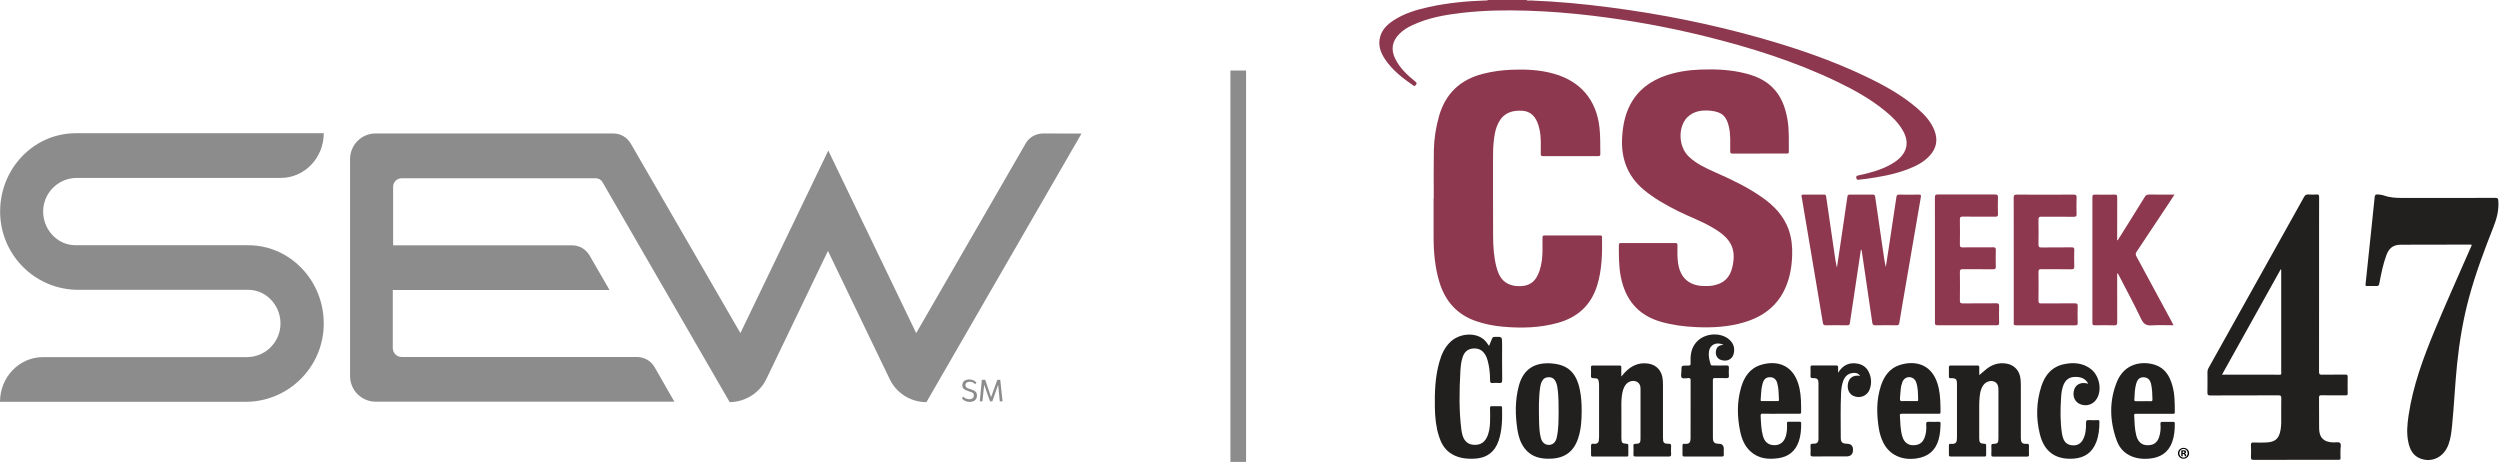
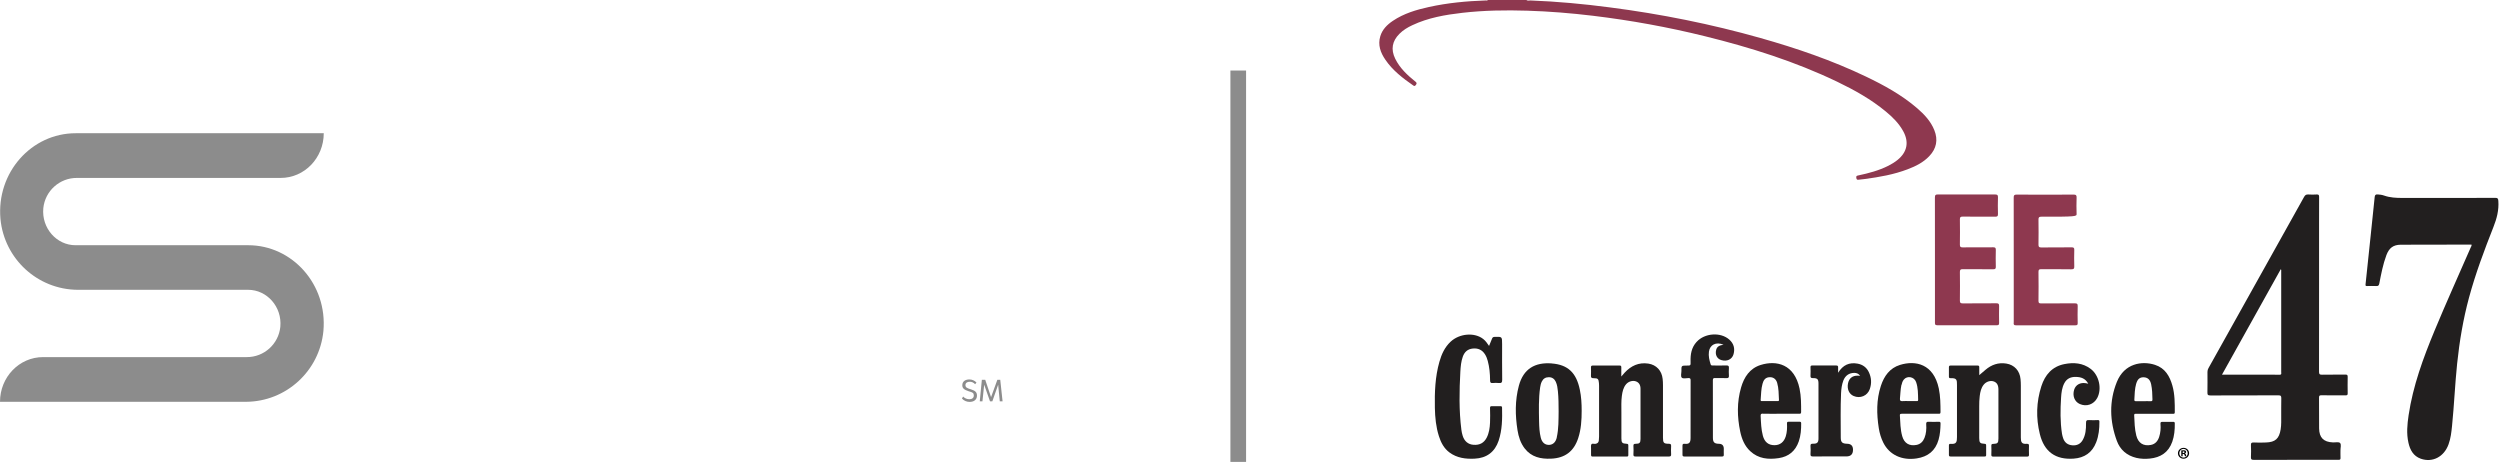
<svg xmlns="http://www.w3.org/2000/svg" width="319" height="59" viewBox="0 0 319 59" fill="none">
  <path d="M31.403 51.27H0C0 48.121 2.451 45.566 5.496 45.566H31.477C33.691 45.581 35.547 43.902 35.77 41.703C36.008 39.148 34.062 36.98 31.67 36.98H9.923C4.798 36.95 0.55 33.043 0.059 27.948C-0.475 22.006 4.026 17 9.656 17H41.311C41.311 20.149 38.86 22.704 35.815 22.704H9.819C7.606 22.689 5.749 24.368 5.526 26.567C5.288 29.122 7.234 31.29 9.626 31.29H31.67C37.3 31.29 41.801 36.296 41.267 42.238C40.776 47.333 36.513 51.24 31.403 51.27Z" fill="#8C8C8C" />
-   <path d="M133.097 17.029C132.162 17.029 131.285 17.534 130.84 18.366L116.906 42.505L105.69 19.212L94.475 42.505L80.512 18.366C80.051 17.534 79.189 17.029 78.254 17.029H47.891C46.093 17.044 44.652 18.529 44.667 20.327V20.341V47.897C44.623 49.709 46.048 51.21 47.861 51.254H86.052L83.557 46.902C83.096 46.07 82.22 45.55 81.269 45.55H51.218C50.609 45.535 50.134 45.03 50.119 44.436V37.008H77.778L75.253 32.641C74.793 31.809 73.931 31.304 72.995 31.304H50.163V23.862C50.148 23.253 50.639 22.748 51.248 22.748H76.025C76.397 22.748 76.739 22.956 76.902 23.283L93.108 51.314C95.129 51.284 96.956 50.125 97.817 48.298L105.646 32.017L113.489 48.298C114.336 50.14 116.178 51.314 118.213 51.314L138 17.044L133.097 17.029Z" fill="#8C8C8C" />
  <path d="M122.893 50.6C123.101 50.823 123.383 50.942 123.695 50.942C124.022 50.942 124.259 50.778 124.259 50.467C124.259 50.154 124.126 50.065 123.621 49.932C123.041 49.739 122.789 49.56 122.789 49.159C122.789 48.654 123.19 48.416 123.695 48.416C124.036 48.416 124.378 48.565 124.601 48.818L124.423 49.026C124.244 48.818 123.992 48.699 123.725 48.714C123.427 48.714 123.19 48.847 123.19 49.144C123.19 49.441 123.427 49.545 123.888 49.679C124.452 49.857 124.66 50.05 124.66 50.481C124.66 50.986 124.289 51.283 123.725 51.283C123.353 51.283 122.997 51.135 122.744 50.853L122.893 50.6Z" fill="#8C8C8C" />
  <path d="M127.573 51.212L127.365 49.087L126.622 51.212H126.325L125.582 49.087L125.359 51.212H125.018L125.285 48.463H125.716L126.458 50.677L127.261 48.463H127.632L127.929 51.212H127.573Z" fill="#8C8C8C" />
  <g clip-path="url(#clip0_45_330)">
    <path d="M180.604 10.412C179.581 9.593 178.622 8.698 178.03 7.495C177.448 6.309 177.637 5.241 178.568 4.314C179.042 3.839 179.603 3.499 180.206 3.219C182.236 2.259 184.412 1.887 186.61 1.634C189.357 1.321 192.12 1.278 194.883 1.364C197.684 1.45 200.474 1.677 203.253 2.011C208.085 2.594 212.862 3.462 217.586 4.632C223.365 6.061 229.032 7.84 234.413 10.423C236.621 11.485 238.748 12.671 240.644 14.241C241.506 14.952 242.293 15.734 242.842 16.726C243.618 18.123 243.364 19.401 242.126 20.409C241.765 20.7 241.366 20.943 240.951 21.153C239.739 21.763 238.447 22.102 237.127 22.383C236.933 22.426 236.826 22.437 236.863 22.695C236.901 22.944 236.998 22.96 237.197 22.927C237.45 22.89 237.709 22.873 237.962 22.841C239.82 22.593 241.657 22.27 243.413 21.601C244.436 21.213 245.411 20.733 246.176 19.924C247.092 18.959 247.318 17.853 246.822 16.613C246.365 15.465 245.54 14.597 244.63 13.809C242.659 12.111 240.402 10.876 238.07 9.76C233.75 7.695 229.236 6.152 224.642 4.853C218.335 3.068 211.92 1.785 205.419 0.944C202.063 0.501 198.686 0.189 195.287 0.059C195.115 0.054 194.921 0.129 194.765 0H189.847C189.777 0.108 189.669 0.054 189.578 0.059C187.143 0.14 184.725 0.367 182.344 0.89C180.717 1.246 179.123 1.72 177.723 2.664C176.996 3.154 176.392 3.753 176.128 4.616C175.789 5.732 176.15 6.713 176.775 7.624C177.707 8.994 178.999 9.981 180.34 10.914C180.497 11.021 180.561 10.962 180.658 10.844C180.793 10.671 180.804 10.569 180.61 10.412H180.604Z" fill="#8E384F" />
-     <path d="M213.757 31.016C211.457 31.021 209.157 31.021 206.857 31.016C206.674 31.016 206.567 31.026 206.567 31.264C206.567 32.612 206.55 33.955 206.809 35.286C207.38 38.22 208.99 40.209 211.92 41.056C213.364 41.471 214.834 41.665 216.326 41.735C218.449 41.838 220.555 41.735 222.607 41.11C224.977 40.393 226.813 39.029 227.831 36.699C228.408 35.383 228.634 33.992 228.682 32.563C228.72 31.431 228.602 30.32 228.214 29.247C227.578 27.511 226.361 26.249 224.885 25.208C223 23.877 220.926 22.895 218.82 21.968C217.646 21.45 216.483 20.905 215.524 20.016C214.253 18.835 214.064 16.527 215.131 15.152C215.174 15.093 215.228 15.039 215.276 14.99C216.127 14.144 217.194 14.02 218.303 14.133C219.741 14.284 220.318 14.839 220.625 16.252C220.84 17.255 220.77 18.274 220.775 19.288C220.775 19.525 220.84 19.601 221.088 19.601C222.224 19.59 223.361 19.595 224.503 19.595C225.645 19.595 226.803 19.595 227.955 19.595C228.122 19.595 228.262 19.606 228.257 19.358C228.235 17.988 228.321 16.619 228.084 15.255C227.81 13.669 227.282 12.208 226.081 11.07C225.171 10.207 224.056 9.722 222.865 9.404C220.948 8.892 218.987 8.806 217.01 8.876C215.513 8.93 214.043 9.14 212.621 9.62C210.606 10.299 208.996 11.469 207.999 13.389C207.342 14.661 207.078 16.031 206.987 17.444C206.814 20.14 207.622 22.426 209.723 24.195C211.069 25.327 212.594 26.174 214.161 26.956C215.615 27.678 217.15 28.223 218.551 29.058C218.815 29.215 219.073 29.371 219.327 29.549C221.029 30.746 221.513 32.024 221.055 34.057C220.738 35.443 219.946 36.192 218.556 36.435C218.142 36.505 217.727 36.51 217.312 36.494C215.492 36.419 214.404 35.426 214.129 33.615C214.01 32.849 214.037 32.078 214.043 31.307C214.043 31.091 213.994 31.005 213.757 31.005V31.016Z" fill="#8E384F" />
-     <path d="M204.423 30.261C204.423 30.072 204.332 30.04 204.17 30.045C201.811 30.045 199.446 30.045 197.087 30.045C196.872 30.045 196.818 30.126 196.823 30.326C196.834 30.865 196.829 31.404 196.823 31.943C196.818 32.827 196.726 33.701 196.446 34.542C195.961 36.014 195.051 36.629 193.511 36.499C192.471 36.413 191.685 35.922 191.248 34.947C191.125 34.672 191.022 34.38 190.947 34.084C190.607 32.784 190.527 31.452 190.521 30.121C190.5 26.891 190.521 23.661 190.511 20.431C190.511 19.719 190.511 19.013 190.575 18.306C190.661 17.352 190.791 16.408 191.265 15.556C191.916 14.37 193.004 14.052 194.254 14.133C195.288 14.198 195.961 14.845 196.317 16.026C196.371 16.198 196.414 16.376 196.452 16.559C196.667 17.573 196.602 18.603 196.602 19.633C196.602 19.859 196.662 19.924 196.888 19.924C199.236 19.919 201.585 19.919 203.933 19.924C204.143 19.924 204.202 19.859 204.202 19.654C204.186 18.527 204.218 17.406 204.095 16.284C203.712 12.796 201.725 10.407 198.337 9.426C196.565 8.913 194.755 8.827 192.929 8.897C191.669 8.946 190.424 9.107 189.196 9.426C186.293 10.17 184.424 11.965 183.611 14.855C183.212 16.274 182.986 17.724 182.959 19.196C182.921 21.229 182.948 23.256 182.948 25.289H182.927C182.927 26.939 182.927 28.595 182.927 30.245C182.927 32.197 183.099 34.121 183.67 36.003C184.408 38.435 185.911 40.134 188.34 40.975C189.455 41.358 190.602 41.584 191.771 41.687C194.125 41.897 196.462 41.838 198.751 41.207C201.251 40.517 202.98 39.001 203.777 36.483C204.418 34.456 204.455 32.374 204.418 30.277L204.423 30.261Z" fill="#8E384F" />
    <path d="M299.258 47.801C298.267 47.812 297.276 47.791 296.285 47.812C295.978 47.818 295.908 47.737 295.908 47.435C295.919 43.725 295.913 40.021 295.913 36.311V28.492C295.913 27.365 295.908 26.238 295.919 25.117C295.919 24.874 295.849 24.804 295.612 24.815C295.256 24.836 294.901 24.842 294.551 24.815C294.265 24.793 294.125 24.896 293.991 25.144C289.935 32.423 285.868 39.697 281.802 46.971C281.715 47.127 281.672 47.278 281.672 47.456C281.672 48.325 281.688 49.193 281.667 50.061C281.656 50.384 281.737 50.46 282.06 50.46C284.947 50.444 287.834 50.46 290.721 50.444C291.039 50.444 291.098 50.535 291.093 50.827C291.071 51.549 291.093 52.272 291.082 52.994C291.082 53.593 291.109 54.191 291.012 54.79C290.818 55.976 290.328 56.423 289.132 56.461C288.621 56.477 288.103 56.494 287.592 56.461C287.269 56.445 287.204 56.553 287.22 56.849C287.247 57.34 287.242 57.831 287.22 58.316C287.204 58.602 287.285 58.683 287.581 58.677C290.613 58.667 293.646 58.672 296.684 58.672C297.26 58.672 297.836 58.661 298.407 58.672C298.601 58.672 298.66 58.618 298.65 58.424C298.633 58.106 298.65 57.788 298.644 57.47C298.633 57.141 298.784 56.715 298.585 56.52C298.413 56.359 297.987 56.467 297.669 56.45C296.49 56.402 295.93 55.836 295.919 54.66C295.908 53.35 295.919 52.04 295.908 50.735C295.908 50.487 295.978 50.433 296.215 50.438C297.244 50.449 298.273 50.438 299.296 50.449C299.501 50.449 299.571 50.395 299.565 50.185C299.555 49.489 299.549 48.788 299.565 48.093C299.571 47.839 299.485 47.791 299.253 47.796L299.258 47.801ZM290.861 47.812C288.437 47.801 286.019 47.807 283.525 47.807C286.046 43.288 288.529 38.829 291.028 34.348C291.114 34.445 291.082 34.542 291.082 34.629C291.082 38.91 291.082 43.191 291.082 47.478C291.082 47.629 291.168 47.818 290.861 47.818V47.812Z" fill="#221F1F" />
    <path d="M318.384 25.251C314.431 25.262 310.483 25.257 306.529 25.257C305.743 25.257 304.962 25.219 304.213 24.955C303.944 24.858 303.675 24.825 303.395 24.809C303.104 24.788 303.034 24.901 303.007 25.165C302.845 26.81 302.667 28.449 302.495 30.088C302.28 32.153 302.064 34.218 301.843 36.289C301.827 36.456 301.865 36.499 302.026 36.499C302.42 36.494 302.813 36.478 303.201 36.499C303.465 36.516 303.545 36.429 303.599 36.176C303.836 34.957 304.068 33.728 304.504 32.558C304.849 31.641 305.377 31.231 306.346 31.226C309.195 31.21 312.045 31.215 314.899 31.21C315.056 31.21 315.212 31.21 315.368 31.21C315.4 31.366 315.314 31.463 315.266 31.571C313.72 35.114 312.126 38.635 310.644 42.204C309.201 45.688 307.897 49.23 307.337 52.989C307.165 54.153 307.052 55.323 307.316 56.488C307.52 57.405 307.935 58.192 308.894 58.532C310.391 59.06 311.862 58.294 312.438 56.688C312.713 55.933 312.799 55.14 312.88 54.353C313.149 51.7 313.257 49.036 313.531 46.389C313.828 43.541 314.302 40.727 315.05 37.961C315.88 34.898 316.995 31.927 318.158 28.977C318.589 27.893 318.874 26.815 318.788 25.64C318.767 25.316 318.697 25.246 318.384 25.246V25.251Z" fill="#221F1F" />
-     <path d="M241.992 41.509C242.234 41.509 242.321 41.444 242.358 41.191C242.536 40.031 242.746 38.877 242.94 37.724C243.662 33.523 244.378 29.323 245.105 25.122C245.148 24.885 245.084 24.826 244.852 24.831C244.007 24.842 243.161 24.847 242.321 24.831C242.062 24.826 242.014 24.944 241.981 25.144C241.658 27.306 241.335 29.468 241.006 31.63C240.883 32.45 240.753 33.264 240.629 34.078C240.505 33.566 240.425 33.059 240.355 32.552C239.988 30.061 239.622 27.576 239.267 25.084C239.234 24.874 239.154 24.831 238.965 24.831C237.985 24.836 237.01 24.842 236.03 24.831C235.825 24.831 235.76 24.901 235.728 25.095C235.464 26.934 235.189 28.773 234.92 30.606C234.742 31.792 234.57 32.973 234.392 34.159C234.268 33.642 234.187 33.124 234.112 32.601C233.746 30.088 233.374 27.57 233.013 25.057C232.986 24.89 232.927 24.831 232.76 24.831C231.866 24.831 230.972 24.836 230.083 24.831C229.905 24.831 229.841 24.874 229.879 25.063C229.943 25.359 229.981 25.667 230.035 25.963C230.589 29.252 231.144 32.542 231.699 35.825C232.001 37.61 232.302 39.39 232.593 41.174C232.636 41.422 232.717 41.514 232.986 41.509C233.891 41.487 234.796 41.493 235.701 41.509C235.922 41.509 236.008 41.466 236.046 41.218C236.504 38.101 236.978 34.984 237.452 31.851C237.548 31.895 237.548 31.959 237.559 32.019C237.737 33.216 237.909 34.413 238.087 35.61C238.362 37.459 238.636 39.309 238.9 41.158C238.938 41.417 239.03 41.52 239.315 41.509C240.209 41.487 241.103 41.493 241.992 41.509Z" fill="#8E384F" />
-     <path d="M270.156 41.099C270.146 39.141 270.151 37.184 270.151 35.227V34.855C270.253 34.914 270.286 34.973 270.318 35.032C271.293 36.92 272.3 38.791 273.216 40.705C273.523 41.347 273.873 41.568 274.557 41.519C275.467 41.455 276.383 41.503 277.342 41.503C277.261 41.341 277.207 41.217 277.142 41.104C275.634 38.311 274.131 35.518 272.612 32.725C272.489 32.493 272.483 32.336 272.639 32.11C273.975 30.12 275.295 28.12 276.62 26.125C276.894 25.715 277.158 25.3 277.465 24.831C276.334 24.831 275.273 24.836 274.212 24.825C273.964 24.825 273.819 24.89 273.684 25.111C272.957 26.297 272.214 27.478 271.476 28.659C271.056 29.328 270.636 29.996 270.221 30.66C270.199 30.66 270.173 30.649 270.151 30.643V30.261C270.151 28.562 270.151 26.858 270.156 25.16C270.156 24.906 270.092 24.825 269.828 24.831C268.982 24.847 268.142 24.847 267.296 24.831C267.059 24.831 266.989 24.895 266.989 25.138C266.995 30.498 266.995 35.858 266.989 41.217C266.989 41.476 267.086 41.514 267.307 41.508C268.126 41.498 268.944 41.481 269.763 41.514C270.108 41.525 270.156 41.406 270.156 41.099Z" fill="#8E384F" />
    <path d="M246.894 25.186C246.904 27.839 246.899 30.498 246.899 33.151C246.899 35.804 246.899 38.483 246.899 41.153C246.899 41.374 246.91 41.503 247.201 41.503C249.732 41.492 252.264 41.492 254.795 41.503C255.021 41.503 255.086 41.433 255.086 41.212C255.075 40.489 255.07 39.767 255.086 39.044C255.091 38.764 255.005 38.699 254.73 38.699C253.314 38.715 251.892 38.694 250.475 38.715C250.136 38.715 250.077 38.613 250.082 38.306C250.098 37.108 250.098 35.906 250.082 34.709C250.082 34.418 250.163 34.342 250.448 34.348C251.747 34.364 253.045 34.348 254.337 34.358C254.596 34.358 254.671 34.288 254.666 34.03C254.65 33.318 254.644 32.611 254.666 31.9C254.671 31.625 254.596 31.549 254.321 31.555C253.023 31.571 251.725 31.555 250.432 31.565C250.152 31.565 250.082 31.49 250.082 31.215C250.098 30.137 250.098 29.064 250.082 27.985C250.082 27.705 250.168 27.64 250.438 27.64C251.822 27.651 253.201 27.64 254.585 27.651C254.849 27.651 254.951 27.597 254.941 27.306C254.919 26.594 254.919 25.887 254.941 25.176C254.951 24.879 254.849 24.814 254.569 24.814C252.134 24.825 249.7 24.825 247.265 24.814C246.98 24.814 246.894 24.879 246.899 25.176L246.894 25.186Z" fill="#8E384F" />
-     <path d="M256.943 41.18C256.943 41.385 256.943 41.509 257.223 41.509C259.755 41.498 262.286 41.498 264.823 41.509C265.044 41.509 265.12 41.455 265.114 41.223C265.098 40.511 265.093 39.805 265.114 39.093C265.125 38.796 265.05 38.699 264.737 38.705C263.304 38.721 261.872 38.705 260.444 38.715C260.197 38.715 260.11 38.662 260.11 38.397C260.127 37.163 260.127 35.928 260.11 34.688C260.11 34.396 260.202 34.348 260.466 34.348C261.737 34.359 263.014 34.337 264.285 34.364C264.624 34.37 264.689 34.262 264.678 33.954C264.656 33.27 264.656 32.585 264.678 31.9C264.689 31.614 264.597 31.56 264.328 31.56C263.046 31.576 261.759 31.56 260.471 31.576C260.175 31.576 260.105 31.49 260.11 31.204C260.127 30.142 260.127 29.074 260.11 28.012C260.105 27.71 260.207 27.651 260.487 27.651C261.856 27.662 263.229 27.651 264.597 27.662C264.872 27.662 264.985 27.613 264.974 27.306C264.947 26.61 264.953 25.909 264.974 25.214C264.985 24.912 264.899 24.825 264.592 24.831C262.168 24.842 259.744 24.847 257.326 24.831C257.013 24.831 256.949 24.917 256.949 25.214C256.96 27.867 256.954 30.525 256.954 33.178C256.954 35.831 256.954 38.516 256.954 41.18H256.943Z" fill="#8E384F" />
+     <path d="M256.943 41.18C256.943 41.385 256.943 41.509 257.223 41.509C259.755 41.498 262.286 41.498 264.823 41.509C265.044 41.509 265.12 41.455 265.114 41.223C265.098 40.511 265.093 39.805 265.114 39.093C265.125 38.796 265.05 38.699 264.737 38.705C263.304 38.721 261.872 38.705 260.444 38.715C260.197 38.715 260.11 38.662 260.11 38.397C260.127 37.163 260.127 35.928 260.11 34.688C260.11 34.396 260.202 34.348 260.466 34.348C261.737 34.359 263.014 34.337 264.285 34.364C264.624 34.37 264.689 34.262 264.678 33.954C264.656 33.27 264.656 32.585 264.678 31.9C264.689 31.614 264.597 31.56 264.328 31.56C263.046 31.576 261.759 31.56 260.471 31.576C260.175 31.576 260.105 31.49 260.11 31.204C260.127 30.142 260.127 29.074 260.11 28.012C260.105 27.71 260.207 27.651 260.487 27.651C264.872 27.662 264.985 27.613 264.974 27.306C264.947 26.61 264.953 25.909 264.974 25.214C264.985 24.912 264.899 24.825 264.592 24.831C262.168 24.842 259.744 24.847 257.326 24.831C257.013 24.831 256.949 24.917 256.949 25.214C256.96 27.867 256.954 30.525 256.954 33.178C256.954 35.831 256.954 38.516 256.954 41.18H256.943Z" fill="#8E384F" />
    <path d="M258.635 56.628C257.945 56.699 257.859 56.386 257.859 55.83C257.864 53.625 257.859 51.425 257.859 49.22C257.859 48.939 257.848 48.659 257.821 48.378C257.724 47.311 257.035 46.55 255.995 46.389C254.988 46.232 254.116 46.534 253.351 47.187C253.076 47.424 252.801 47.656 252.554 47.866C252.554 47.586 252.548 47.23 252.554 46.879C252.554 46.712 252.516 46.642 252.333 46.642C251.196 46.648 250.054 46.648 248.918 46.642C248.746 46.642 248.676 46.691 248.681 46.869C248.692 47.262 248.692 47.651 248.681 48.044C248.681 48.206 248.729 48.26 248.891 48.254C249.731 48.222 249.704 48.513 249.71 49.128C249.721 51.344 249.71 53.56 249.71 55.771C249.71 56.37 249.651 56.704 248.913 56.634C248.735 56.618 248.676 56.688 248.681 56.86C248.692 57.254 248.692 57.642 248.681 58.036C248.676 58.224 248.767 58.251 248.923 58.251C250.356 58.251 251.789 58.251 253.216 58.251C253.367 58.251 253.437 58.224 253.432 58.052C253.421 57.648 253.421 57.243 253.432 56.839C253.432 56.682 253.383 56.634 253.222 56.628C252.645 56.596 252.554 56.488 252.548 55.89C252.548 54.542 252.548 53.199 252.548 51.851C252.548 51.409 252.559 50.972 252.613 50.535C252.678 50.012 252.785 49.495 253.13 49.074C253.448 48.686 253.986 48.519 254.412 48.675C254.81 48.821 254.999 49.144 254.999 49.71C254.999 51.792 254.999 53.873 254.999 55.954C254.999 56.515 254.897 56.623 254.353 56.639C254.175 56.639 254.083 56.677 254.094 56.882C254.11 57.259 254.11 57.642 254.094 58.02C254.089 58.219 254.164 58.262 254.347 58.262C255.78 58.257 257.213 58.257 258.64 58.262C258.823 58.262 258.904 58.224 258.899 58.02C258.882 57.642 258.888 57.259 258.899 56.882C258.904 56.682 258.829 56.623 258.64 56.639L258.635 56.628Z" fill="#221F1F" />
    <path d="M212.934 56.623C212.303 56.623 212.196 56.504 212.196 55.868C212.196 53.63 212.196 51.387 212.196 49.149C212.196 48.88 212.185 48.61 212.153 48.346C212.045 47.3 211.355 46.55 210.327 46.394C209.109 46.211 208.129 46.669 207.31 47.548C207.181 47.688 207.063 47.834 206.879 48.044C206.879 47.602 206.874 47.24 206.879 46.879C206.879 46.712 206.842 46.642 206.659 46.642C205.522 46.647 204.38 46.653 203.244 46.642C203.034 46.642 203.001 46.734 203.007 46.906C203.012 47.235 203.028 47.569 203.007 47.898C202.985 48.19 203.082 48.265 203.368 48.26C203.885 48.249 203.982 48.362 204.025 48.874C204.036 48.982 204.041 49.095 204.041 49.203C204.041 51.371 204.041 53.533 204.041 55.701C204.041 55.873 204.025 56.041 204.009 56.213C203.982 56.467 203.825 56.596 203.572 56.634C203.395 56.661 203.152 56.542 203.061 56.698C202.974 56.844 203.023 57.076 203.018 57.27C203.018 57.529 203.018 57.782 203.018 58.041C203.018 58.197 203.066 58.257 203.228 58.257C204.671 58.257 206.115 58.257 207.558 58.257C207.709 58.257 207.779 58.224 207.774 58.052C207.763 57.647 207.763 57.243 207.774 56.839C207.774 56.677 207.714 56.639 207.558 56.628C206.987 56.596 206.89 56.493 206.89 55.922C206.89 54.806 206.89 53.695 206.89 52.579C206.89 51.894 206.858 51.209 206.949 50.524C207.02 49.985 207.127 49.462 207.488 49.031C207.801 48.664 208.334 48.513 208.748 48.664C209.12 48.799 209.33 49.112 209.33 49.592C209.336 51.732 209.336 53.873 209.33 56.019C209.33 56.504 209.201 56.628 208.722 56.628C208.506 56.628 208.409 56.671 208.425 56.909C208.447 57.264 208.447 57.62 208.425 57.971C208.409 58.208 208.501 58.251 208.716 58.251C210.122 58.24 211.528 58.24 212.939 58.251C213.154 58.251 213.246 58.208 213.235 57.971C213.214 57.615 213.214 57.259 213.235 56.909C213.246 56.671 213.154 56.628 212.939 56.628L212.934 56.623Z" fill="#221F1F" />
    <path d="M191.443 51.829C191.087 51.829 190.732 51.845 190.376 51.829C190.155 51.818 190.123 51.899 190.128 52.099C190.144 52.708 190.155 53.323 190.128 53.932C190.096 54.59 190.01 55.248 189.703 55.846C189.358 56.515 188.803 56.817 188.017 56.757C187.349 56.709 186.864 56.315 186.643 55.62C186.563 55.366 186.503 55.097 186.471 54.832C186.159 52.363 186.207 49.882 186.342 47.402C186.38 46.771 186.433 46.135 186.649 45.526C186.859 44.922 187.257 44.544 187.92 44.474C188.593 44.404 189.116 44.636 189.482 45.207C189.649 45.466 189.757 45.752 189.837 46.049C190.053 46.857 190.128 47.682 190.134 48.518C190.134 48.772 190.188 48.906 190.478 48.874C190.732 48.847 190.996 48.847 191.249 48.874C191.566 48.906 191.685 48.82 191.68 48.464C191.658 46.949 191.669 45.428 191.669 43.913C191.669 42.943 191.669 42.953 190.699 42.986C190.516 42.991 190.441 43.067 190.381 43.218C190.268 43.509 190.144 43.795 190.004 44.14C189.762 43.784 189.557 43.493 189.277 43.272C188.173 42.382 186.234 42.538 185.098 43.601C184.349 44.302 183.945 45.191 183.67 46.157C183.121 48.081 183.051 50.06 183.089 52.045C183.115 53.269 183.229 54.482 183.606 55.657C183.864 56.477 184.252 57.216 184.958 57.739C185.916 58.445 187.015 58.58 188.162 58.526C189.692 58.456 190.742 57.674 191.227 56.229C191.685 54.859 191.696 53.441 191.663 52.023C191.663 51.845 191.577 51.829 191.437 51.829H191.443Z" fill="#221F1F" />
    <path d="M198.013 46.372C195.843 46.205 194.383 47.073 193.807 49.219C193.306 51.096 193.333 52.994 193.634 54.892C193.769 55.733 194.022 56.536 194.55 57.221C195.406 58.327 196.607 58.585 197.922 58.526C199.694 58.45 200.819 57.599 201.374 55.922C201.751 54.779 201.821 53.598 201.821 52.411C201.821 51.505 201.773 50.605 201.584 49.715C201.143 47.575 200.071 46.534 198.008 46.378L198.013 46.372ZM198.649 55.814C198.52 56.396 198.18 56.725 197.722 56.763C197.173 56.806 196.769 56.493 196.607 55.862C196.435 55.183 196.403 54.487 196.387 53.792C196.36 52.336 196.317 50.885 196.521 49.435C196.559 49.181 196.613 48.933 196.726 48.702C196.909 48.319 197.211 48.13 197.631 48.13C198.051 48.13 198.342 48.34 198.52 48.718C198.697 49.101 198.746 49.516 198.789 49.926C198.875 50.767 198.875 51.608 198.88 52.503C198.864 53.576 198.891 54.703 198.643 55.808L198.649 55.814Z" fill="#221F1F" />
    <path d="M272.59 52.8C273.361 52.8 274.131 52.8 274.901 52.8C275.682 52.8 276.468 52.8 277.249 52.8C277.384 52.8 277.503 52.821 277.503 52.606C277.503 51.468 277.513 50.33 277.201 49.219C276.862 48.001 276.264 46.971 274.982 46.556C273.307 46.011 271.061 46.378 270.113 48.729C269.111 51.209 269.192 53.749 270.107 56.245C270.522 57.388 271.384 58.133 272.596 58.424C273.161 58.559 273.738 58.569 274.309 58.515C275.693 58.38 276.7 57.723 277.179 56.375C277.449 55.614 277.513 54.827 277.503 54.029C277.503 53.862 277.438 53.824 277.287 53.83C276.835 53.835 276.382 53.84 275.93 53.83C275.714 53.824 275.66 53.889 275.677 54.099C275.725 54.665 275.682 55.226 275.504 55.765C275.332 56.278 275.014 56.666 274.449 56.774C273.49 56.957 272.838 56.536 272.59 55.571C272.375 54.725 272.364 53.851 272.321 52.988C272.31 52.762 272.456 52.805 272.585 52.805L272.59 52.8ZM272.58 48.961C272.747 48.373 273.043 48.125 273.538 48.141C274.045 48.157 274.362 48.448 274.486 49.036C274.621 49.672 274.642 50.319 274.653 50.966C274.653 51.139 274.61 51.204 274.427 51.193C274.109 51.177 273.791 51.193 273.474 51.193C273.156 51.193 272.865 51.187 272.558 51.193C272.413 51.193 272.332 51.171 272.343 50.993C272.375 50.314 272.391 49.629 272.574 48.966L272.58 48.961Z" fill="#221F1F" />
    <path d="M242.665 52.794C243.446 52.794 244.233 52.794 245.014 52.794C245.784 52.794 246.554 52.794 247.324 52.794C247.464 52.794 247.615 52.832 247.61 52.59C247.605 51.576 247.599 50.557 247.389 49.559C246.721 46.426 244.416 45.952 242.445 46.561C241.13 46.966 240.409 47.99 239.999 49.241C239.417 51.015 239.45 52.827 239.735 54.644C239.838 55.286 240.021 55.906 240.312 56.488C241.098 58.052 242.692 58.78 244.572 58.494C246.01 58.273 246.958 57.518 247.362 56.105C247.556 55.431 247.599 54.736 247.615 54.04C247.615 53.857 247.545 53.814 247.378 53.819C246.953 53.83 246.522 53.841 246.096 53.819C245.827 53.803 245.768 53.895 245.784 54.148C245.827 54.736 245.784 55.323 245.563 55.879C245.375 56.348 245.051 56.677 244.534 56.774C243.629 56.946 242.978 56.558 242.725 55.658C242.477 54.79 242.482 53.895 242.423 53.005C242.407 52.8 242.525 52.8 242.671 52.8L242.665 52.794ZM242.628 49.139C242.682 48.885 242.762 48.643 242.924 48.438C243.36 47.904 244.249 48.066 244.491 48.745C244.755 49.478 244.734 50.255 244.755 51.026C244.755 51.204 244.642 51.177 244.534 51.177C244.217 51.177 243.899 51.177 243.581 51.177C243.312 51.177 243.042 51.155 242.773 51.182C242.498 51.209 242.407 51.123 242.434 50.843C242.493 50.271 242.498 49.699 242.617 49.133L242.628 49.139Z" fill="#221F1F" />
    <path d="M224.96 52.789C225.72 52.811 226.474 52.794 227.233 52.794C228.004 52.794 228.774 52.794 229.544 52.794C229.695 52.794 229.824 52.816 229.824 52.584C229.824 51.581 229.83 50.578 229.625 49.592C228.968 46.459 226.679 45.941 224.67 46.566C223.269 47.003 222.542 48.119 222.16 49.451C221.621 51.306 221.659 53.193 222.052 55.07C222.251 56.014 222.607 56.898 223.334 57.572C224.373 58.542 225.639 58.656 226.97 58.456C228.246 58.262 229.097 57.55 229.523 56.326C229.781 55.577 229.835 54.8 229.83 54.013C229.83 53.84 229.754 53.813 229.609 53.813C229.156 53.819 228.704 53.824 228.251 53.813C228.047 53.808 228.014 53.873 228.02 54.062C228.047 54.601 228.025 55.14 227.869 55.658C227.637 56.418 227.126 56.812 226.404 56.806C225.65 56.801 225.16 56.402 224.944 55.609C224.723 54.789 224.702 53.943 224.659 53.102C224.643 52.854 224.697 52.767 224.966 52.778L224.96 52.789ZM224.659 51.026C224.723 50.336 224.707 49.635 224.901 48.961C225.014 48.562 225.203 48.206 225.682 48.141C226.21 48.071 226.609 48.319 226.765 48.847C226.97 49.559 226.959 50.292 226.996 51.026C227.007 51.209 226.889 51.177 226.781 51.177C226.463 51.177 226.145 51.177 225.828 51.177C225.51 51.177 225.192 51.177 224.874 51.177C224.772 51.177 224.643 51.209 224.659 51.026Z" fill="#221F1F" />
    <path d="M216.483 43.628C215.826 44.355 215.686 45.218 215.718 46.151C215.734 46.647 215.718 46.647 215.249 46.647C214.544 46.647 214.538 46.647 214.549 47.353C214.549 47.645 214.42 48.028 214.608 48.2C214.765 48.34 215.142 48.259 215.422 48.243C215.659 48.227 215.729 48.303 215.723 48.545C215.713 50.982 215.723 53.414 215.718 55.852C215.718 56.445 215.578 56.698 214.953 56.628C214.738 56.606 214.678 56.693 214.684 56.898C214.695 57.264 214.695 57.631 214.684 57.998C214.678 58.186 214.738 58.251 214.932 58.251C216.52 58.246 218.115 58.246 219.704 58.251C219.887 58.251 219.968 58.213 219.957 58.008C219.941 57.766 219.957 57.518 219.957 57.275C219.957 56.851 219.752 56.635 219.343 56.628C218.756 56.617 218.567 56.439 218.567 55.857C218.567 53.409 218.567 50.961 218.562 48.513C218.562 48.27 218.648 48.232 218.858 48.238C219.337 48.254 219.811 48.227 220.291 48.249C220.56 48.259 220.625 48.168 220.609 47.92C220.587 47.602 220.587 47.283 220.609 46.965C220.625 46.712 220.555 46.626 220.291 46.631C219.714 46.653 219.144 46.636 218.567 46.636C218.443 46.636 218.325 46.647 218.276 46.485C218.115 45.957 217.98 45.423 218.061 44.862C218.179 44.005 218.96 43.568 219.925 43.989C219.44 44.059 219.106 44.188 218.987 44.625C218.82 45.245 219.079 45.779 219.639 45.946C220.366 46.162 221.018 45.855 221.201 45.191C221.4 44.469 221.228 43.833 220.657 43.331C219.542 42.344 217.512 42.495 216.494 43.622L216.483 43.628Z" fill="#221F1F" />
    <path d="M264.663 49.721C264.42 50.508 264.711 51.258 265.384 51.554C266.241 51.932 267.167 51.608 267.609 50.778C268.228 49.613 267.846 47.877 266.769 47.068C265.761 46.308 264.603 46.221 263.413 46.459C261.846 46.772 260.946 47.834 260.478 49.279C259.831 51.29 259.777 53.344 260.284 55.388C260.838 57.647 262.298 58.683 264.598 58.521C265.977 58.424 266.968 57.75 267.474 56.434C267.803 55.588 267.889 54.709 267.884 53.808C267.884 53.647 267.84 53.598 267.679 53.603C267.313 53.614 266.941 53.636 266.58 53.603C266.225 53.566 266.171 53.711 266.176 54.024C266.187 54.757 266.128 55.491 265.751 56.154C265.46 56.661 264.991 56.871 264.426 56.822C263.849 56.774 263.445 56.477 263.257 55.916C263.198 55.733 263.144 55.544 263.111 55.35C262.874 53.819 262.896 52.282 262.993 50.74C263.031 50.109 263.106 49.473 263.408 48.896C263.715 48.314 264.221 48.082 264.862 48.093C265.519 48.103 266.085 48.27 266.462 48.961C266.311 48.928 266.23 48.912 266.149 48.896C265.438 48.777 264.857 49.101 264.663 49.721Z" fill="#221F1F" />
    <path d="M237.026 46.399C235.976 46.21 235.162 46.561 234.543 47.564C234.543 47.262 234.532 47.078 234.543 46.895C234.554 46.712 234.5 46.636 234.301 46.636C233.288 46.647 232.27 46.642 231.252 46.636C231.08 46.636 231.015 46.685 231.02 46.863C231.031 47.219 231.042 47.575 231.02 47.925C231.004 48.178 231.074 48.254 231.338 48.248C231.898 48.243 232.038 48.383 232.038 48.939C232.038 51.273 232.044 53.614 232.038 55.949C232.038 56.466 231.871 56.628 231.349 56.617C231.101 56.612 230.999 56.66 231.02 56.93C231.047 57.259 231.042 57.593 231.02 57.922C231.004 58.175 231.08 58.246 231.338 58.246C232.755 58.229 234.177 58.24 235.593 58.24C236.161 58.24 236.444 57.956 236.444 57.388C236.444 56.889 236.193 56.633 235.69 56.623C235.076 56.606 234.882 56.439 234.882 55.841C234.882 53.943 234.834 52.05 234.92 50.152C234.947 49.613 235.017 49.079 235.205 48.572C235.448 47.93 235.938 47.585 236.6 47.58C236.891 47.58 237.139 47.661 237.355 47.952C237.22 47.947 237.139 47.936 237.058 47.936C236.396 47.914 235.954 48.254 235.814 48.885C235.653 49.623 235.933 50.276 236.52 50.529C237.36 50.891 238.281 50.508 238.583 49.651C238.841 48.917 238.798 48.178 238.459 47.477C238.173 46.879 237.683 46.518 237.021 46.399H237.026Z" fill="#221F1F" />
    <path d="M278.624 57.146C278.225 57.146 277.907 57.448 277.907 57.836C277.907 58.224 278.225 58.532 278.618 58.532C279.011 58.532 279.329 58.224 279.329 57.836C279.329 57.448 279.017 57.146 278.624 57.146ZM278.624 58.392C278.317 58.392 278.085 58.149 278.085 57.836C278.085 57.523 278.317 57.281 278.618 57.281C278.92 57.281 279.151 57.529 279.151 57.836C279.151 58.144 278.925 58.392 278.624 58.386V58.392Z" fill="black" />
    <path d="M278.79 57.858V57.847C278.876 57.82 278.946 57.761 278.946 57.669C278.946 57.599 278.914 57.539 278.871 57.512C278.822 57.475 278.758 57.453 278.617 57.453C278.494 57.453 278.402 57.464 278.332 57.475V58.219H278.504V57.922H278.585C278.682 57.922 278.725 57.96 278.741 58.035C278.763 58.127 278.779 58.192 278.801 58.219H278.984C278.968 58.192 278.951 58.149 278.93 58.035C278.908 57.938 278.871 57.879 278.801 57.852L278.79 57.858ZM278.591 57.804H278.515V57.604C278.515 57.604 278.564 57.593 278.601 57.593C278.704 57.593 278.747 57.636 278.747 57.701C278.747 57.771 278.677 57.804 278.585 57.804H278.591Z" fill="black" />
  </g>
  <line x1="158" y1="9" x2="158" y2="58.938" stroke="#8C8C8C" stroke-width="2" />
  <defs>
    <clipPath id="clip0_45_330">
      <rect width="142.804" height="58.699" fill="white" transform="translate(176)" />
    </clipPath>
  </defs>
</svg>